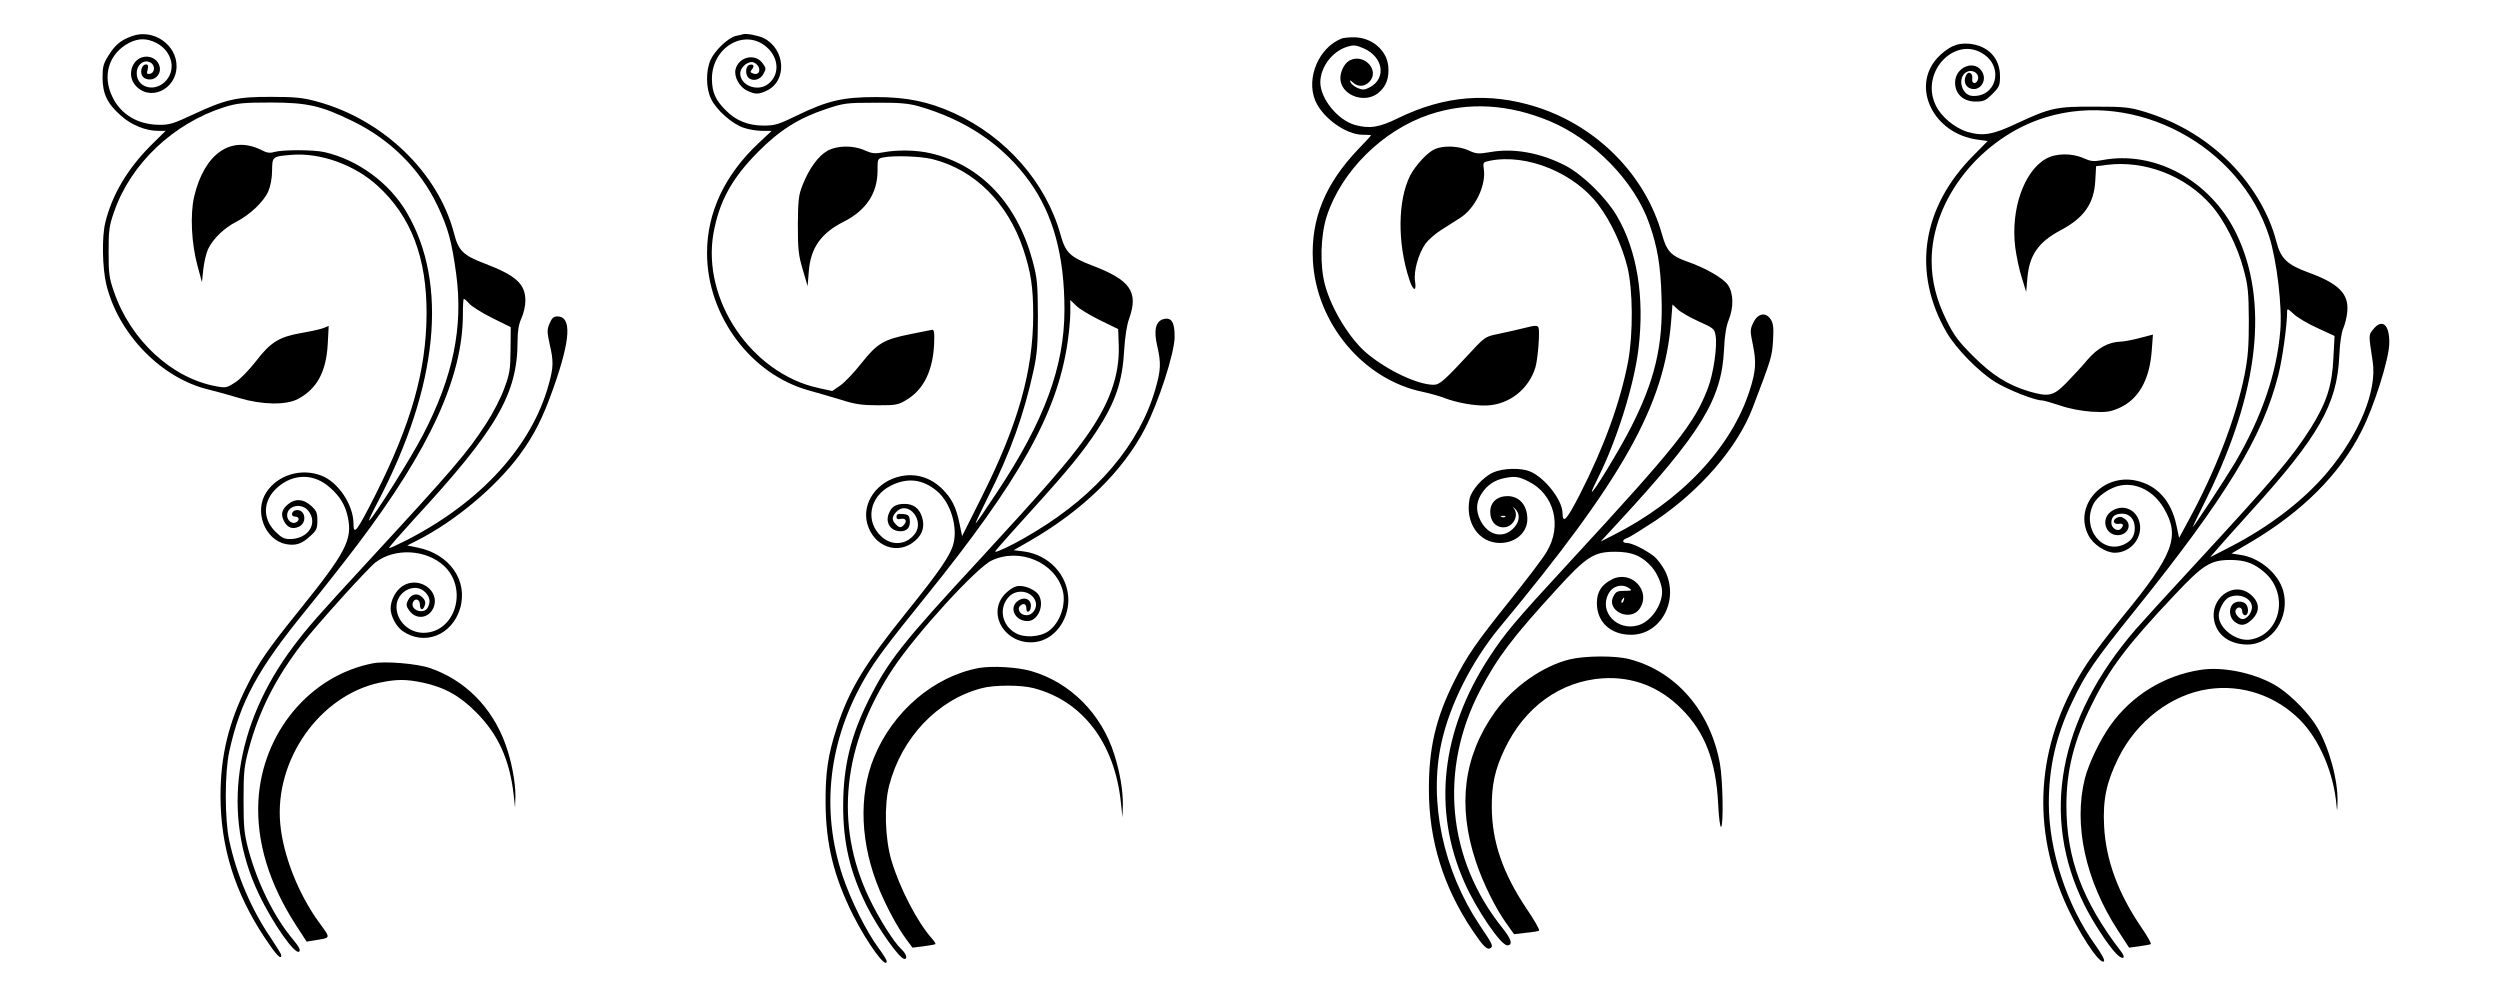
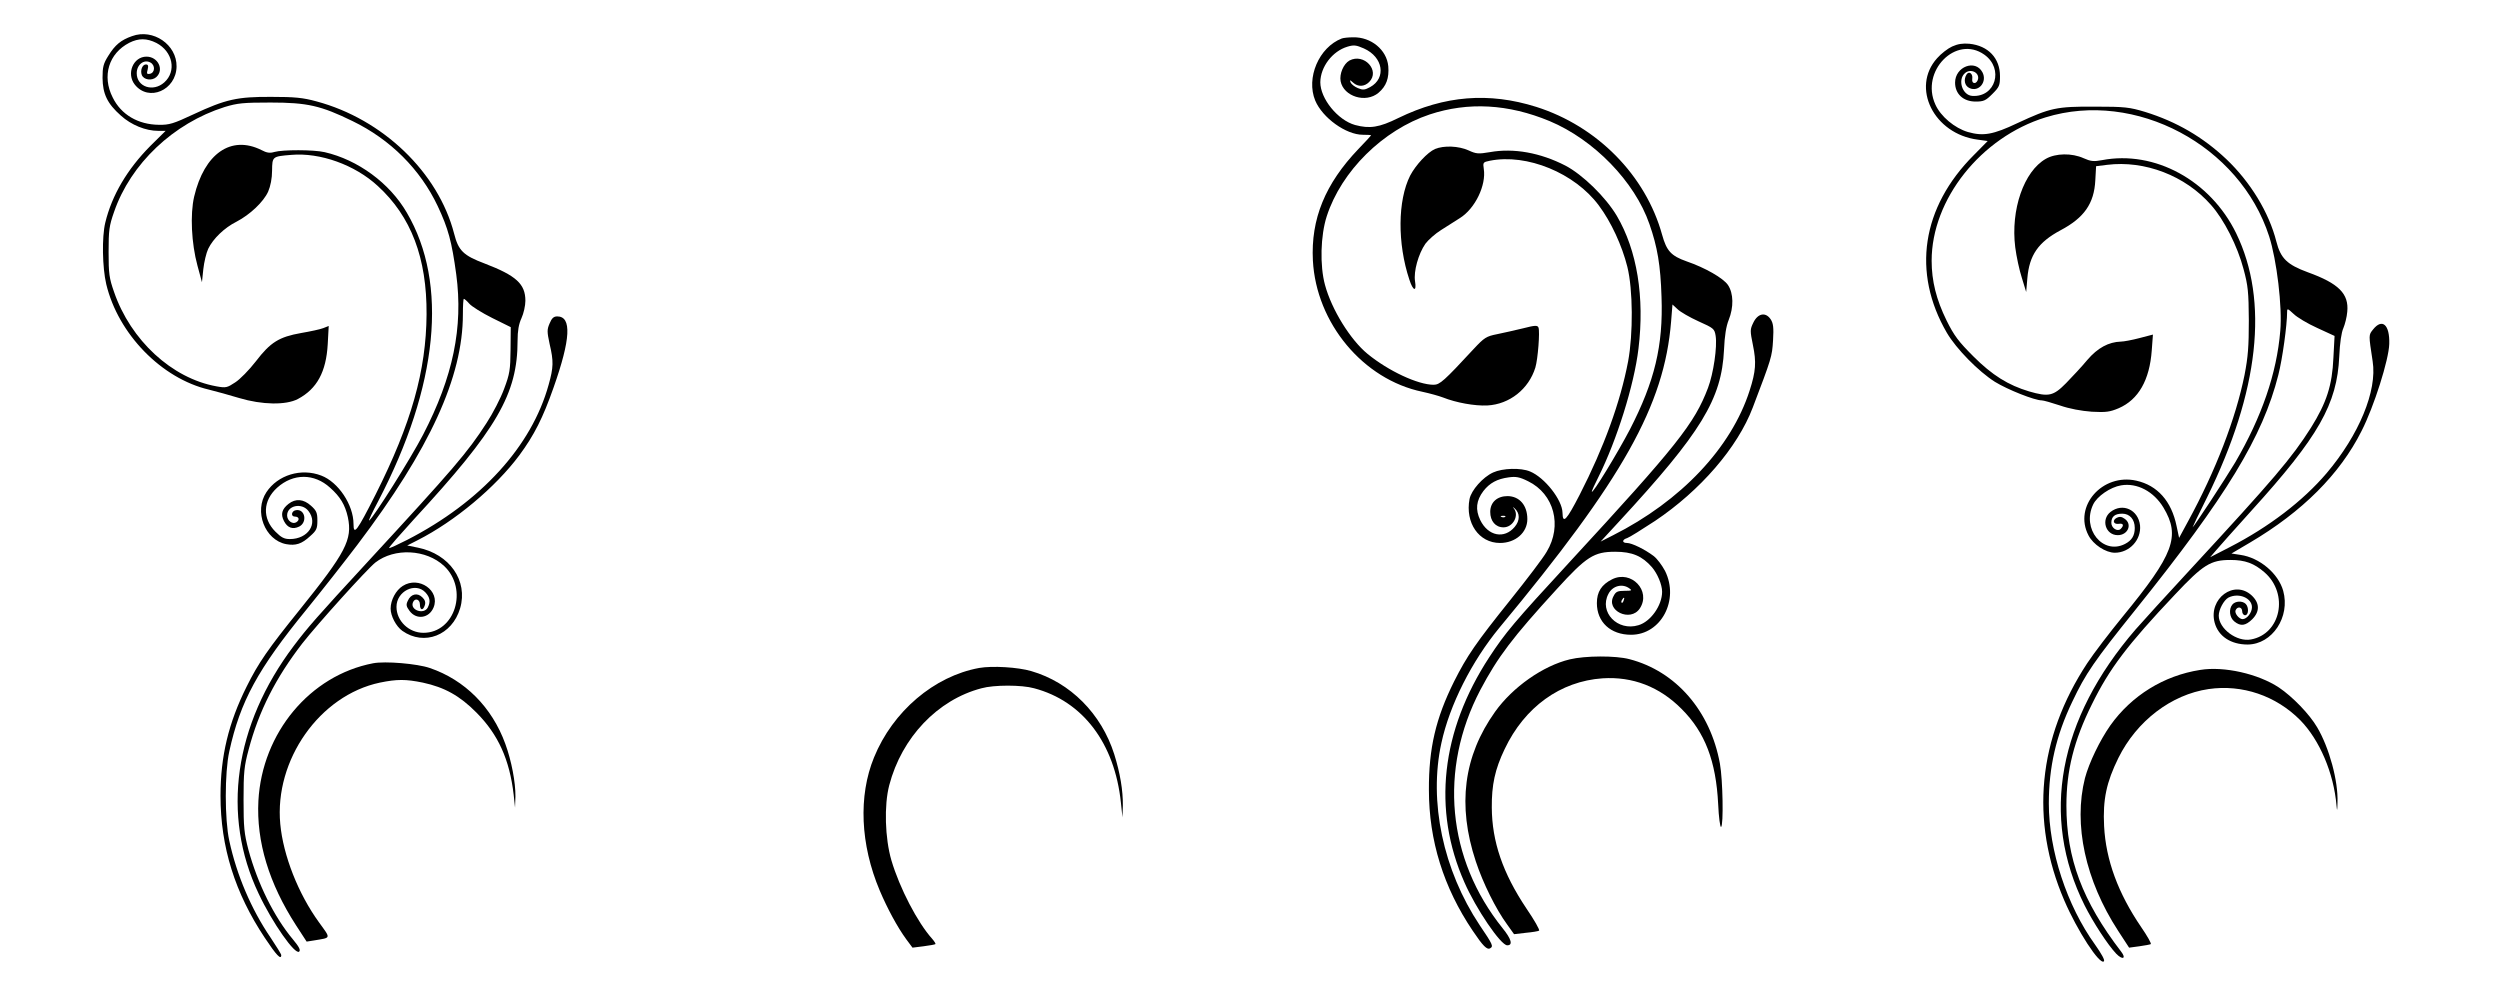
<svg xmlns="http://www.w3.org/2000/svg" version="1.0" width="1280pt" height="512pt" viewBox="0 0 1280 512" preserveAspectRatio="xMidYMid meet">
  <g transform="translate(0,512) scale(0.1,-0.1)" fill="#000000" stroke="none">
    <path d="M676 4935 c-57 -20 -87 -45 -121 -100 -26 -41 -30 -58 -30 -114 1 -82 24 -131 94 -193 53 -48 127 -78 191 -78 l38 0 -78 -77 c-118 -119 -197 -252 -231 -393 -18 -74 -15 -230 5 -315 61 -255 283 -483 526 -540 36 -9 106 -28 155 -43 117 -35 239 -37 300 -5 98 52 145 139 153 281 l5 93 -28 -11 c-15 -6 -66 -17 -113 -25 -113 -20 -157 -47 -232 -145 -34 -44 -82 -93 -106 -108 -41 -27 -47 -29 -96 -20 -228 41 -439 236 -524 483 -25 71 -28 94 -28 205 0 111 3 134 28 205 85 247 304 454 566 537 66 20 95 23 235 23 189 0 258 -16 420 -95 194 -94 347 -247 436 -435 54 -115 72 -181 95 -350 36 -271 -16 -524 -170 -821 -64 -123 -254 -425 -276 -439 -5 -3 16 42 47 100 307 589 359 1113 146 1476 -88 152 -251 271 -421 310 -56 13 -215 13 -257 1 -23 -7 -39 -5 -67 10 -155 77 -292 -18 -344 -239 -21 -91 -14 -239 17 -353 l23 -85 7 67 c4 36 15 83 25 104 25 52 83 108 145 139 69 36 138 101 162 154 12 28 20 68 20 107 1 73 1 73 98 81 148 13 326 -51 443 -159 171 -156 252 -369 250 -658 -2 -288 -78 -558 -261 -922 -95 -188 -113 -212 -113 -151 0 98 -78 215 -165 248 -103 40 -223 3 -281 -85 -65 -98 -8 -245 101 -266 49 -9 80 1 123 41 33 29 37 39 37 80 0 40 -5 51 -33 76 -38 34 -78 38 -115 9 -34 -27 -41 -53 -23 -88 18 -35 45 -44 78 -28 43 22 30 91 -16 84 -24 -3 -29 -33 -6 -33 21 0 26 -17 7 -29 -19 -12 -47 8 -47 35 0 51 75 67 109 23 51 -65 -2 -144 -95 -144 -29 0 -44 8 -74 38 -68 68 -64 159 9 225 82 74 190 74 271 0 52 -46 77 -88 91 -151 24 -115 -9 -179 -249 -477 -159 -197 -209 -269 -269 -390 -93 -186 -134 -357 -134 -559 0 -263 74 -498 227 -728 59 -89 84 -115 84 -88 0 5 -25 45 -55 90 -98 144 -173 319 -211 495 -24 109 -24 350 0 458 56 256 146 421 395 726 78 96 195 245 261 332 371 490 540 859 540 1180 0 44 2 79 5 79 3 0 16 -11 28 -25 12 -14 65 -47 117 -73 l95 -47 -1 -115 c-1 -103 -4 -124 -33 -201 -17 -47 -58 -126 -90 -175 -98 -152 -168 -233 -607 -709 -264 -286 -309 -338 -380 -432 -305 -405 -371 -866 -180 -1268 71 -151 188 -317 208 -297 8 8 -2 26 -32 62 -97 116 -181 286 -228 459 -22 84 -25 116 -25 256 0 140 3 172 26 257 52 197 139 368 275 544 75 96 331 380 374 414 98 76 260 68 352 -18 125 -118 56 -342 -106 -342 -75 0 -138 61 -138 133 0 80 97 128 148 74 24 -26 27 -48 12 -78 -20 -37 -91 -13 -76 26 9 25 36 18 36 -10 0 -30 16 -33 25 -4 5 15 1 28 -13 41 -25 25 -59 17 -74 -18 -10 -20 -8 -29 9 -52 35 -47 100 -38 123 18 35 85 -75 163 -158 110 -35 -22 -62 -72 -62 -116 0 -38 28 -91 60 -114 112 -79 255 -23 296 116 41 141 -54 277 -216 310 l-55 11 53 27 c191 97 399 271 521 435 76 103 121 192 175 346 88 249 94 365 19 365 -18 0 -28 -9 -39 -36 -14 -32 -13 -43 0 -105 21 -89 20 -120 -5 -209 -87 -315 -347 -600 -724 -794 -49 -25 -90 -44 -93 -42 -2 3 56 69 128 148 425 460 530 641 530 914 0 50 6 85 20 115 11 24 20 64 20 89 0 86 -47 129 -209 191 -109 41 -134 66 -156 153 -81 313 -365 586 -705 677 -69 19 -112 23 -230 23 -175 1 -234 -12 -401 -90 -100 -47 -123 -54 -175 -53 -107 1 -194 52 -237 140 -56 110 -20 226 85 280 48 24 89 24 139 -1 84 -44 104 -145 40 -202 -57 -51 -141 -23 -141 47 0 44 37 73 70 55 26 -14 24 -53 -3 -58 -15 -3 -17 1 -11 22 5 20 2 26 -9 26 -18 0 -30 -30 -21 -54 10 -25 51 -31 74 -11 42 38 9 105 -50 105 -68 0 -104 -87 -60 -143 71 -90 212 -29 214 92 2 112 -120 196 -228 156z" />
-     <path d="M3805 4945 c-5 -2 -22 -6 -38 -9 -38 -9 -106 -73 -128 -121 -26 -56 -25 -147 2 -202 27 -56 107 -127 166 -147 26 -9 68 -16 95 -16 l49 0 -65 -61 c-175 -163 -266 -357 -266 -564 0 -322 225 -624 525 -705 44 -12 118 -34 165 -48 68 -22 105 -27 186 -27 94 0 104 2 149 30 87 54 133 152 138 291 2 57 -1 68 -13 65 -8 -2 -58 -12 -110 -22 -135 -27 -169 -47 -249 -148 -37 -47 -86 -99 -109 -115 l-41 -28 -73 16 c-342 76 -595 452 -535 792 30 164 93 279 227 415 112 113 209 174 350 221 90 30 104 32 250 32 121 1 169 -3 220 -17 246 -70 438 -200 573 -389 120 -168 177 -378 177 -654 0 -290 -103 -569 -343 -931 -59 -90 -109 -163 -112 -163 -2 0 27 62 65 138 114 227 183 421 232 646 18 83 22 133 22 281 -1 163 -3 189 -27 279 -79 294 -265 491 -521 551 -71 17 -172 19 -244 5 -43 -8 -58 -6 -94 10 -60 27 -142 26 -193 -3 -46 -26 -93 -91 -126 -175 -20 -50 -23 -75 -24 -202 0 -126 3 -156 25 -230 l25 -85 6 75 c9 120 62 196 179 255 115 58 173 146 173 261 0 61 0 62 30 68 55 11 192 6 252 -9 215 -54 385 -224 464 -460 39 -118 51 -195 51 -337 0 -287 -77 -561 -264 -933 l-100 -200 -13 63 c-17 84 -39 129 -89 179 -59 58 -134 81 -211 65 -122 -25 -201 -136 -173 -242 32 -119 158 -165 245 -89 40 35 51 75 35 124 -14 43 -44 65 -88 65 -45 0 -67 -13 -81 -49 -20 -47 9 -91 60 -91 34 0 51 21 47 57 -2 23 -8 29 -35 31 -26 3 -33 -1 -33 -14 0 -11 6 -15 20 -11 25 6 36 -9 20 -28 -16 -19 -25 -19 -44 1 -21 21 -20 40 4 64 61 61 148 -48 92 -116 -43 -54 -114 -59 -166 -14 -89 78 -66 208 46 264 85 42 163 33 236 -29 69 -58 107 -183 83 -271 -16 -59 -71 -139 -236 -344 -219 -272 -296 -399 -360 -594 -46 -141 -59 -230 -58 -386 1 -212 42 -379 143 -580 73 -143 170 -276 170 -231 0 6 -20 38 -44 70 -62 85 -140 242 -181 364 -115 342 -73 698 118 1023 52 88 110 166 308 411 478 592 670 935 724 1293 8 52 15 124 15 159 l0 65 31 -30 c16 -16 71 -49 122 -74 l92 -45 3 -84 c5 -154 -48 -302 -172 -474 -87 -122 -218 -272 -536 -617 -402 -434 -472 -523 -573 -725 -92 -185 -129 -339 -130 -535 -1 -194 35 -346 121 -519 60 -118 168 -271 193 -271 17 0 9 27 -16 50 -40 38 -113 154 -165 262 -180 377 -136 787 124 1178 121 180 425 513 503 550 143 68 325 -9 364 -153 19 -72 -14 -166 -72 -208 -44 -31 -123 -36 -168 -11 -72 39 -89 129 -36 186 40 43 116 32 136 -21 13 -34 -12 -73 -46 -73 -32 0 -51 33 -30 50 17 14 30 7 30 -16 0 -26 20 -19 23 8 4 38 -30 56 -64 33 -51 -33 -19 -105 47 -105 52 0 87 78 59 131 -14 25 -62 49 -100 49 -20 0 -42 -11 -66 -33 -111 -101 -9 -275 149 -254 94 13 167 108 167 216 -1 126 -100 232 -231 248 l-49 6 80 46 c273 157 479 358 593 578 69 134 149 381 151 465 1 78 -15 105 -57 94 -40 -10 -51 -58 -32 -137 20 -88 19 -123 -10 -223 -81 -280 -297 -536 -615 -728 -81 -49 -146 -83 -186 -98 -25 -10 -25 -9 8 29 18 21 96 108 173 193 169 186 251 286 321 393 96 148 131 251 140 415 4 64 13 125 25 158 49 137 8 198 -190 273 -112 43 -136 66 -161 157 -74 267 -280 502 -546 623 -130 59 -242 82 -399 82 -169 0 -247 -18 -404 -94 -94 -46 -113 -52 -171 -52 -79 0 -141 25 -193 77 -54 54 -71 92 -72 161 -1 163 168 262 280 164 64 -56 68 -142 8 -189 -54 -42 -143 -8 -143 54 0 34 45 69 72 55 38 -20 32 -70 -7 -55 -14 5 -15 9 -5 21 15 18 7 30 -15 22 -19 -8 -20 -51 -1 -67 23 -18 59 -8 75 22 14 25 14 29 -5 55 -39 52 -122 32 -138 -32 -9 -37 19 -90 59 -109 42 -20 59 -20 101 0 105 50 96 212 -16 269 -27 13 -89 25 -105 20z" />
    <path d="M6870 4923 c-117 -45 -184 -202 -136 -318 37 -88 157 -175 244 -175 23 0 42 -1 42 -3 0 -1 -29 -33 -65 -70 -170 -178 -244 -358 -233 -571 17 -320 257 -609 561 -672 37 -8 84 -21 105 -29 68 -27 163 -44 227 -41 114 6 212 84 246 194 13 43 24 185 16 205 -5 12 -17 12 -79 -4 -40 -10 -100 -23 -133 -30 -55 -11 -65 -17 -120 -76 -152 -164 -173 -183 -205 -183 -80 0 -232 71 -338 158 -88 72 -184 227 -218 353 -27 99 -23 253 9 352 75 231 287 441 527 521 197 65 402 54 614 -34 227 -95 436 -310 511 -527 41 -117 57 -211 62 -373 9 -250 -35 -432 -162 -679 -61 -117 -194 -336 -195 -318 0 4 15 38 34 75 94 188 183 471 205 657 32 264 -7 503 -111 680 -57 96 -175 211 -263 257 -128 66 -265 91 -387 69 -59 -10 -70 -9 -109 9 -51 23 -126 26 -172 7 -38 -17 -98 -81 -127 -136 -64 -127 -66 -347 -4 -533 19 -59 38 -64 29 -8 -8 50 17 140 53 192 15 20 51 52 80 70 28 18 72 46 96 61 79 49 136 169 123 252 -5 33 -4 35 31 42 190 38 435 -63 558 -229 63 -84 119 -206 146 -314 29 -117 30 -343 4 -484 -40 -210 -124 -441 -248 -683 -68 -132 -87 -152 -88 -92 -1 65 -91 180 -166 211 -47 20 -141 17 -189 -5 -53 -24 -112 -91 -121 -136 -23 -122 48 -225 156 -225 79 0 140 53 140 122 0 71 -40 117 -101 118 -54 0 -89 -32 -89 -81 0 -47 27 -79 68 -79 49 0 82 62 52 98 -6 8 -5 8 4 0 29 -25 29 -63 1 -96 -53 -63 -136 -47 -176 35 -26 54 -21 100 16 149 32 41 70 62 130 70 36 5 55 2 99 -20 133 -65 176 -227 95 -361 -18 -32 -103 -143 -187 -248 -175 -218 -221 -285 -287 -416 -94 -189 -130 -342 -129 -556 0 -258 75 -499 224 -720 53 -79 74 -100 90 -90 17 10 13 19 -54 118 -187 281 -262 633 -196 933 42 195 156 419 296 589 634 763 845 1139 880 1568 l7 88 26 -24 c14 -14 63 -42 107 -62 78 -35 82 -38 88 -74 9 -56 -11 -193 -39 -267 -69 -182 -159 -296 -708 -891 -286 -310 -330 -363 -412 -488 -247 -378 -292 -781 -127 -1153 59 -135 186 -322 219 -322 30 0 22 31 -24 88 -284 354 -327 812 -114 1219 90 170 165 269 391 516 153 168 191 192 300 192 87 0 138 -22 188 -79 28 -33 52 -89 52 -126 0 -70 -59 -153 -121 -171 -107 -33 -203 67 -154 160 21 42 72 55 108 28 15 -10 11 -12 -25 -12 -35 0 -45 -4 -56 -26 -43 -75 86 -137 134 -64 59 90 -44 198 -142 149 -54 -27 -78 -64 -78 -122 0 -97 70 -162 175 -162 154 0 248 178 174 327 -15 28 -40 62 -58 76 -45 34 -112 67 -137 67 -26 0 -26 17 1 25 12 4 76 44 143 88 231 155 422 375 500 580 96 252 99 261 104 344 4 66 1 88 -12 108 -26 39 -66 31 -89 -17 -17 -35 -17 -41 -2 -115 18 -87 15 -134 -17 -233 -94 -293 -351 -565 -700 -741 l-63 -32 95 103 c420 455 525 626 537 880 3 71 11 120 24 152 26 65 25 136 -4 179 -24 35 -116 88 -212 121 -79 28 -102 53 -125 136 -84 304 -332 556 -645 655 -242 76 -468 58 -705 -57 -99 -49 -147 -56 -222 -36 -89 25 -178 135 -178 219 1 79 62 159 139 182 33 10 45 8 84 -9 99 -44 116 -152 32 -198 -28 -15 -37 -16 -63 -5 -17 7 -33 20 -37 29 -5 14 -4 14 13 -1 25 -23 58 -21 82 3 58 58 -26 150 -101 110 -30 -17 -52 -68 -45 -106 15 -78 129 -114 194 -59 40 34 55 75 50 136 -8 84 -88 150 -180 148 -24 0 -50 -3 -58 -6z m837 -2449 c-3 -3 -12 -4 -19 -1 -8 3 -5 6 6 6 11 1 17 -2 13 -5z m606 -429 c-3 -9 -8 -14 -10 -11 -3 3 -2 9 2 15 9 16 15 13 8 -4z" />
    <path d="M9995 4882 c-22 -10 -57 -37 -77 -60 -135 -150 -17 -388 208 -417 l51 -7 -71 -72 c-267 -267 -318 -601 -138 -910 48 -82 162 -198 246 -251 65 -40 203 -95 240 -95 9 0 51 -12 93 -26 49 -17 109 -28 163 -32 73 -4 93 -1 138 18 101 44 158 144 169 296 l6 81 -69 -18 c-38 -10 -81 -18 -95 -18 -63 -2 -119 -32 -172 -94 -28 -34 -78 -87 -109 -119 -65 -66 -89 -71 -189 -42 -107 32 -189 83 -285 179 -76 76 -99 106 -138 185 -52 106 -76 201 -76 305 0 314 252 632 583 734 460 142 995 -143 1145 -609 39 -121 68 -362 57 -484 -18 -218 -95 -441 -231 -674 -47 -79 -213 -332 -218 -332 -1 0 32 69 74 153 267 543 318 1006 149 1353 -132 270 -417 426 -687 374 -43 -8 -58 -6 -94 10 -60 27 -142 26 -193 -3 -113 -64 -181 -261 -157 -453 6 -47 21 -117 34 -157 l22 -72 6 70 c10 119 56 185 170 246 121 64 172 137 178 256 l4 72 56 7 c193 24 400 -55 532 -205 67 -75 136 -211 167 -329 23 -85 26 -117 27 -262 0 -134 -4 -187 -22 -280 -45 -223 -148 -491 -289 -749 l-46 -85 -13 61 c-26 127 -98 208 -206 232 -174 39 -323 -131 -245 -280 24 -47 88 -89 135 -89 75 0 136 66 129 140 -9 80 -89 117 -151 69 -50 -39 -26 -119 37 -119 52 0 76 56 35 84 -15 11 -26 12 -40 5 -25 -13 -17 -35 10 -31 24 4 28 -8 10 -26 -16 -16 -48 4 -48 31 0 32 18 47 56 47 38 0 64 -29 64 -73 0 -39 -15 -64 -50 -82 -113 -58 -223 77 -163 202 20 42 88 89 143 98 82 14 167 -31 217 -114 88 -147 53 -239 -208 -557 -67 -82 -149 -189 -182 -239 -253 -384 -294 -806 -118 -1215 66 -154 182 -333 203 -312 6 6 -12 38 -45 85 -145 201 -237 483 -237 723 0 186 37 348 120 521 68 144 112 208 325 473 465 579 650 884 730 1200 21 82 45 256 45 323 0 19 3 18 33 -10 17 -17 72 -50 121 -72 l89 -41 -6 -112 c-6 -141 -35 -230 -115 -358 -98 -155 -191 -264 -617 -725 -122 -132 -249 -271 -281 -308 -396 -459 -488 -957 -261 -1412 43 -86 119 -203 162 -248 33 -34 53 -25 25 11 -198 258 -280 477 -280 747 0 180 38 333 131 520 89 181 180 302 425 561 144 153 182 177 284 177 75 0 121 -17 175 -64 125 -110 83 -315 -70 -343 -72 -14 -165 55 -165 122 0 31 26 79 49 92 52 27 121 -1 121 -49 0 -28 -26 -61 -48 -61 -18 0 -42 30 -36 45 9 22 34 18 34 -5 0 -11 7 -20 15 -20 18 0 20 41 3 58 -17 17 -53 15 -68 -3 -20 -24 -15 -67 10 -87 32 -26 57 -22 91 11 40 40 39 83 -2 122 -89 83 -223 -15 -190 -139 19 -70 83 -112 169 -112 126 1 219 141 182 275 -25 89 -121 170 -219 184 l-46 7 95 56 c268 158 460 350 571 571 64 125 140 366 142 446 3 99 -36 133 -83 74 -23 -29 -23 -25 -2 -163 24 -151 -70 -377 -236 -573 -121 -142 -295 -275 -495 -378 l-101 -52 30 35 c16 19 98 111 182 204 343 378 438 545 449 789 3 69 11 123 21 145 8 19 18 57 20 84 9 92 -44 145 -202 202 -106 39 -139 71 -161 157 -38 150 -133 305 -256 422 -121 114 -255 192 -416 242 -80 24 -103 27 -258 27 -196 1 -227 -6 -395 -84 -126 -60 -176 -68 -254 -46 -68 20 -140 80 -167 141 -78 171 106 358 251 255 101 -72 57 -219 -62 -211 -51 3 -76 82 -38 116 27 25 73 6 68 -28 -2 -12 -10 -22 -18 -22 -10 0 -14 8 -12 22 4 26 -17 41 -29 22 -17 -27 -10 -59 15 -70 47 -22 92 32 66 81 -36 68 -140 29 -140 -53 0 -58 42 -97 105 -97 42 0 52 5 86 39 35 35 39 43 39 91 0 92 -60 156 -157 166 -34 3 -59 -1 -88 -14z" />
    <path d="M8037 1744 c-137 -33 -292 -142 -382 -268 -162 -227 -194 -479 -99 -766 37 -112 103 -245 161 -324 l35 -49 60 7 c33 3 63 8 68 11 5 3 -24 54 -65 114 -121 181 -176 342 -177 516 -1 116 16 196 66 300 102 215 285 347 501 362 154 10 292 -43 405 -157 120 -120 176 -267 187 -487 3 -67 10 -120 15 -117 13 8 9 241 -6 324 -49 270 -225 473 -463 535 -71 19 -228 18 -306 -1z" />
    <path d="M1910 1724 c-323 -62 -568 -356 -587 -704 -11 -209 54 -423 193 -638 l54 -83 38 6 c89 15 87 7 25 93 -106 146 -183 342 -198 503 -31 328 202 659 510 724 88 18 132 18 220 0 111 -24 189 -67 275 -154 111 -112 169 -240 190 -420 l7 -66 2 57 c1 71 -20 183 -52 270 -68 187 -207 327 -387 388 -64 22 -228 36 -290 24z" />
    <path d="M5013 1700 c-230 -42 -442 -222 -538 -458 -81 -198 -70 -446 29 -681 39 -92 90 -187 136 -250 l32 -43 56 7 c31 4 59 9 61 11 3 2 -5 14 -16 27 -75 83 -167 260 -209 402 -33 113 -38 282 -11 385 64 244 247 437 472 496 64 18 206 18 270 0 249 -66 412 -281 444 -585 l8 -76 2 60 c1 78 -14 167 -44 263 -66 208 -225 368 -425 426 -68 20 -199 28 -267 16z" />
    <path d="M11265 1690 c-186 -29 -351 -131 -460 -284 -54 -77 -109 -191 -130 -270 -60 -237 2 -524 170 -782 l56 -86 52 7 c29 4 55 9 59 11 4 3 -18 42 -49 87 -118 173 -181 343 -190 517 -7 137 12 225 73 349 94 190 271 325 462 353 172 25 345 -34 469 -159 99 -101 172 -271 186 -438 3 -31 4 -28 5 17 4 109 -42 279 -104 384 -39 67 -126 157 -196 204 -106 70 -281 110 -403 90z" />
  </g>
</svg>